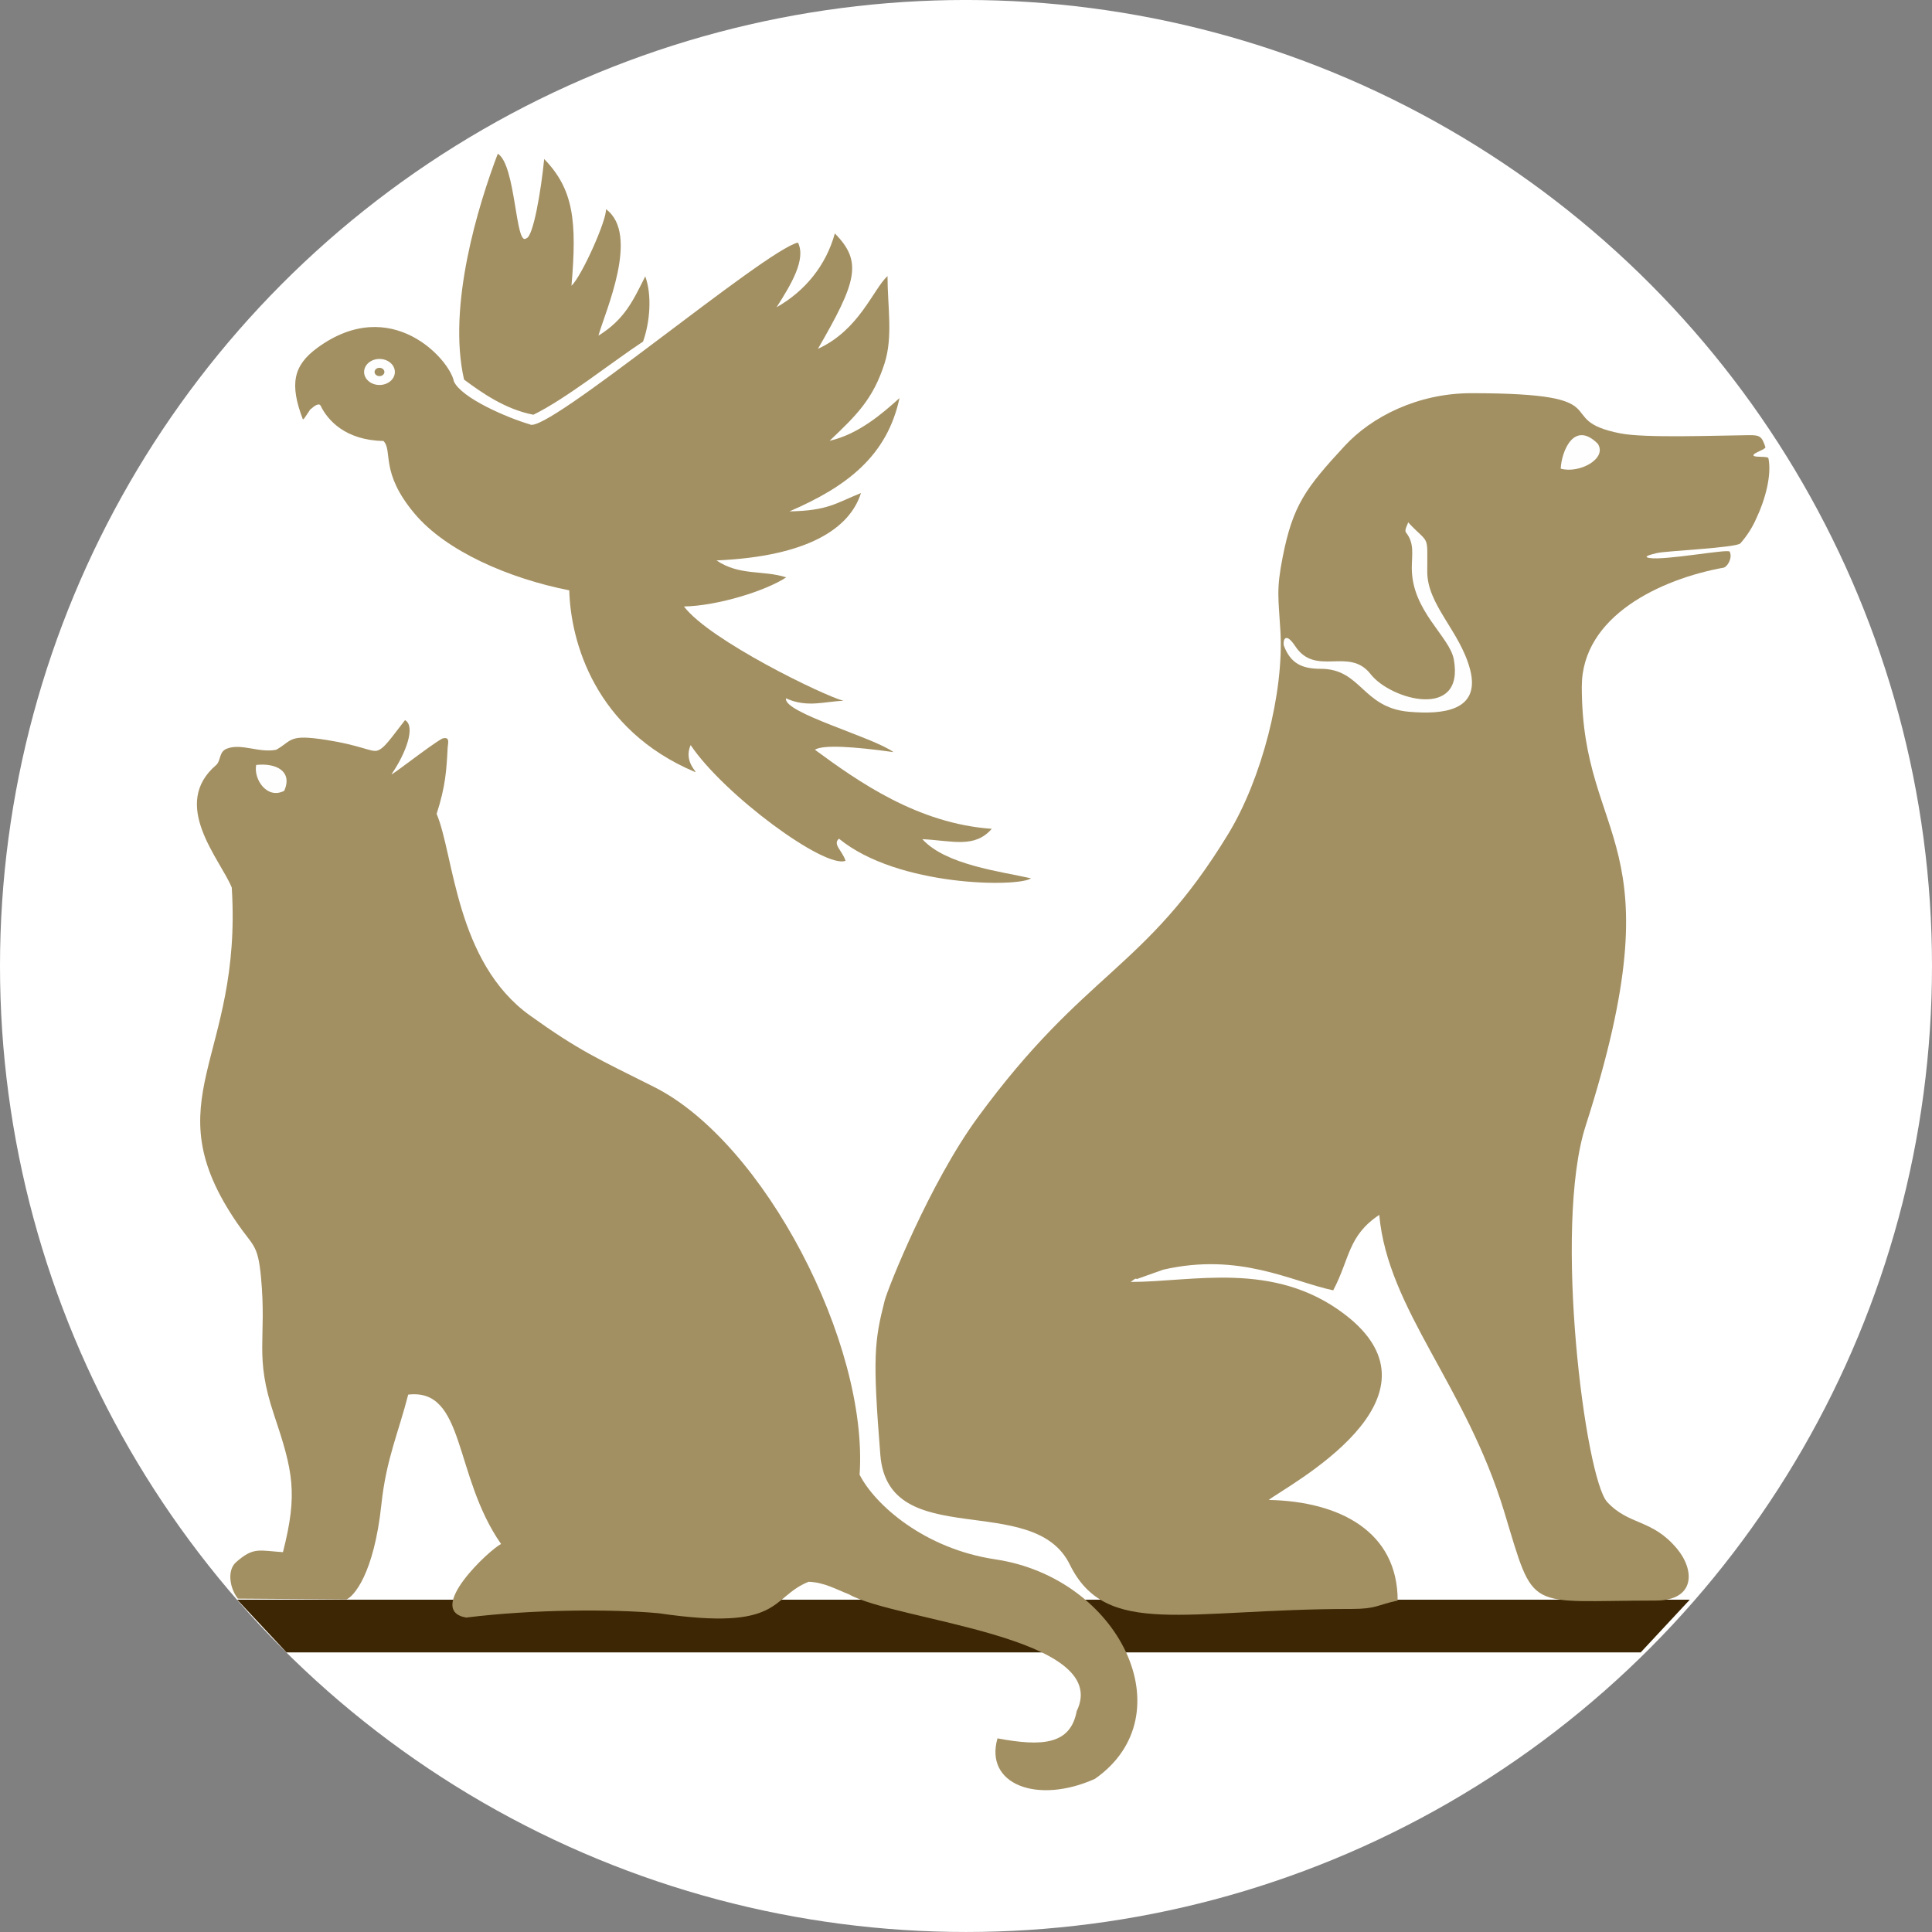
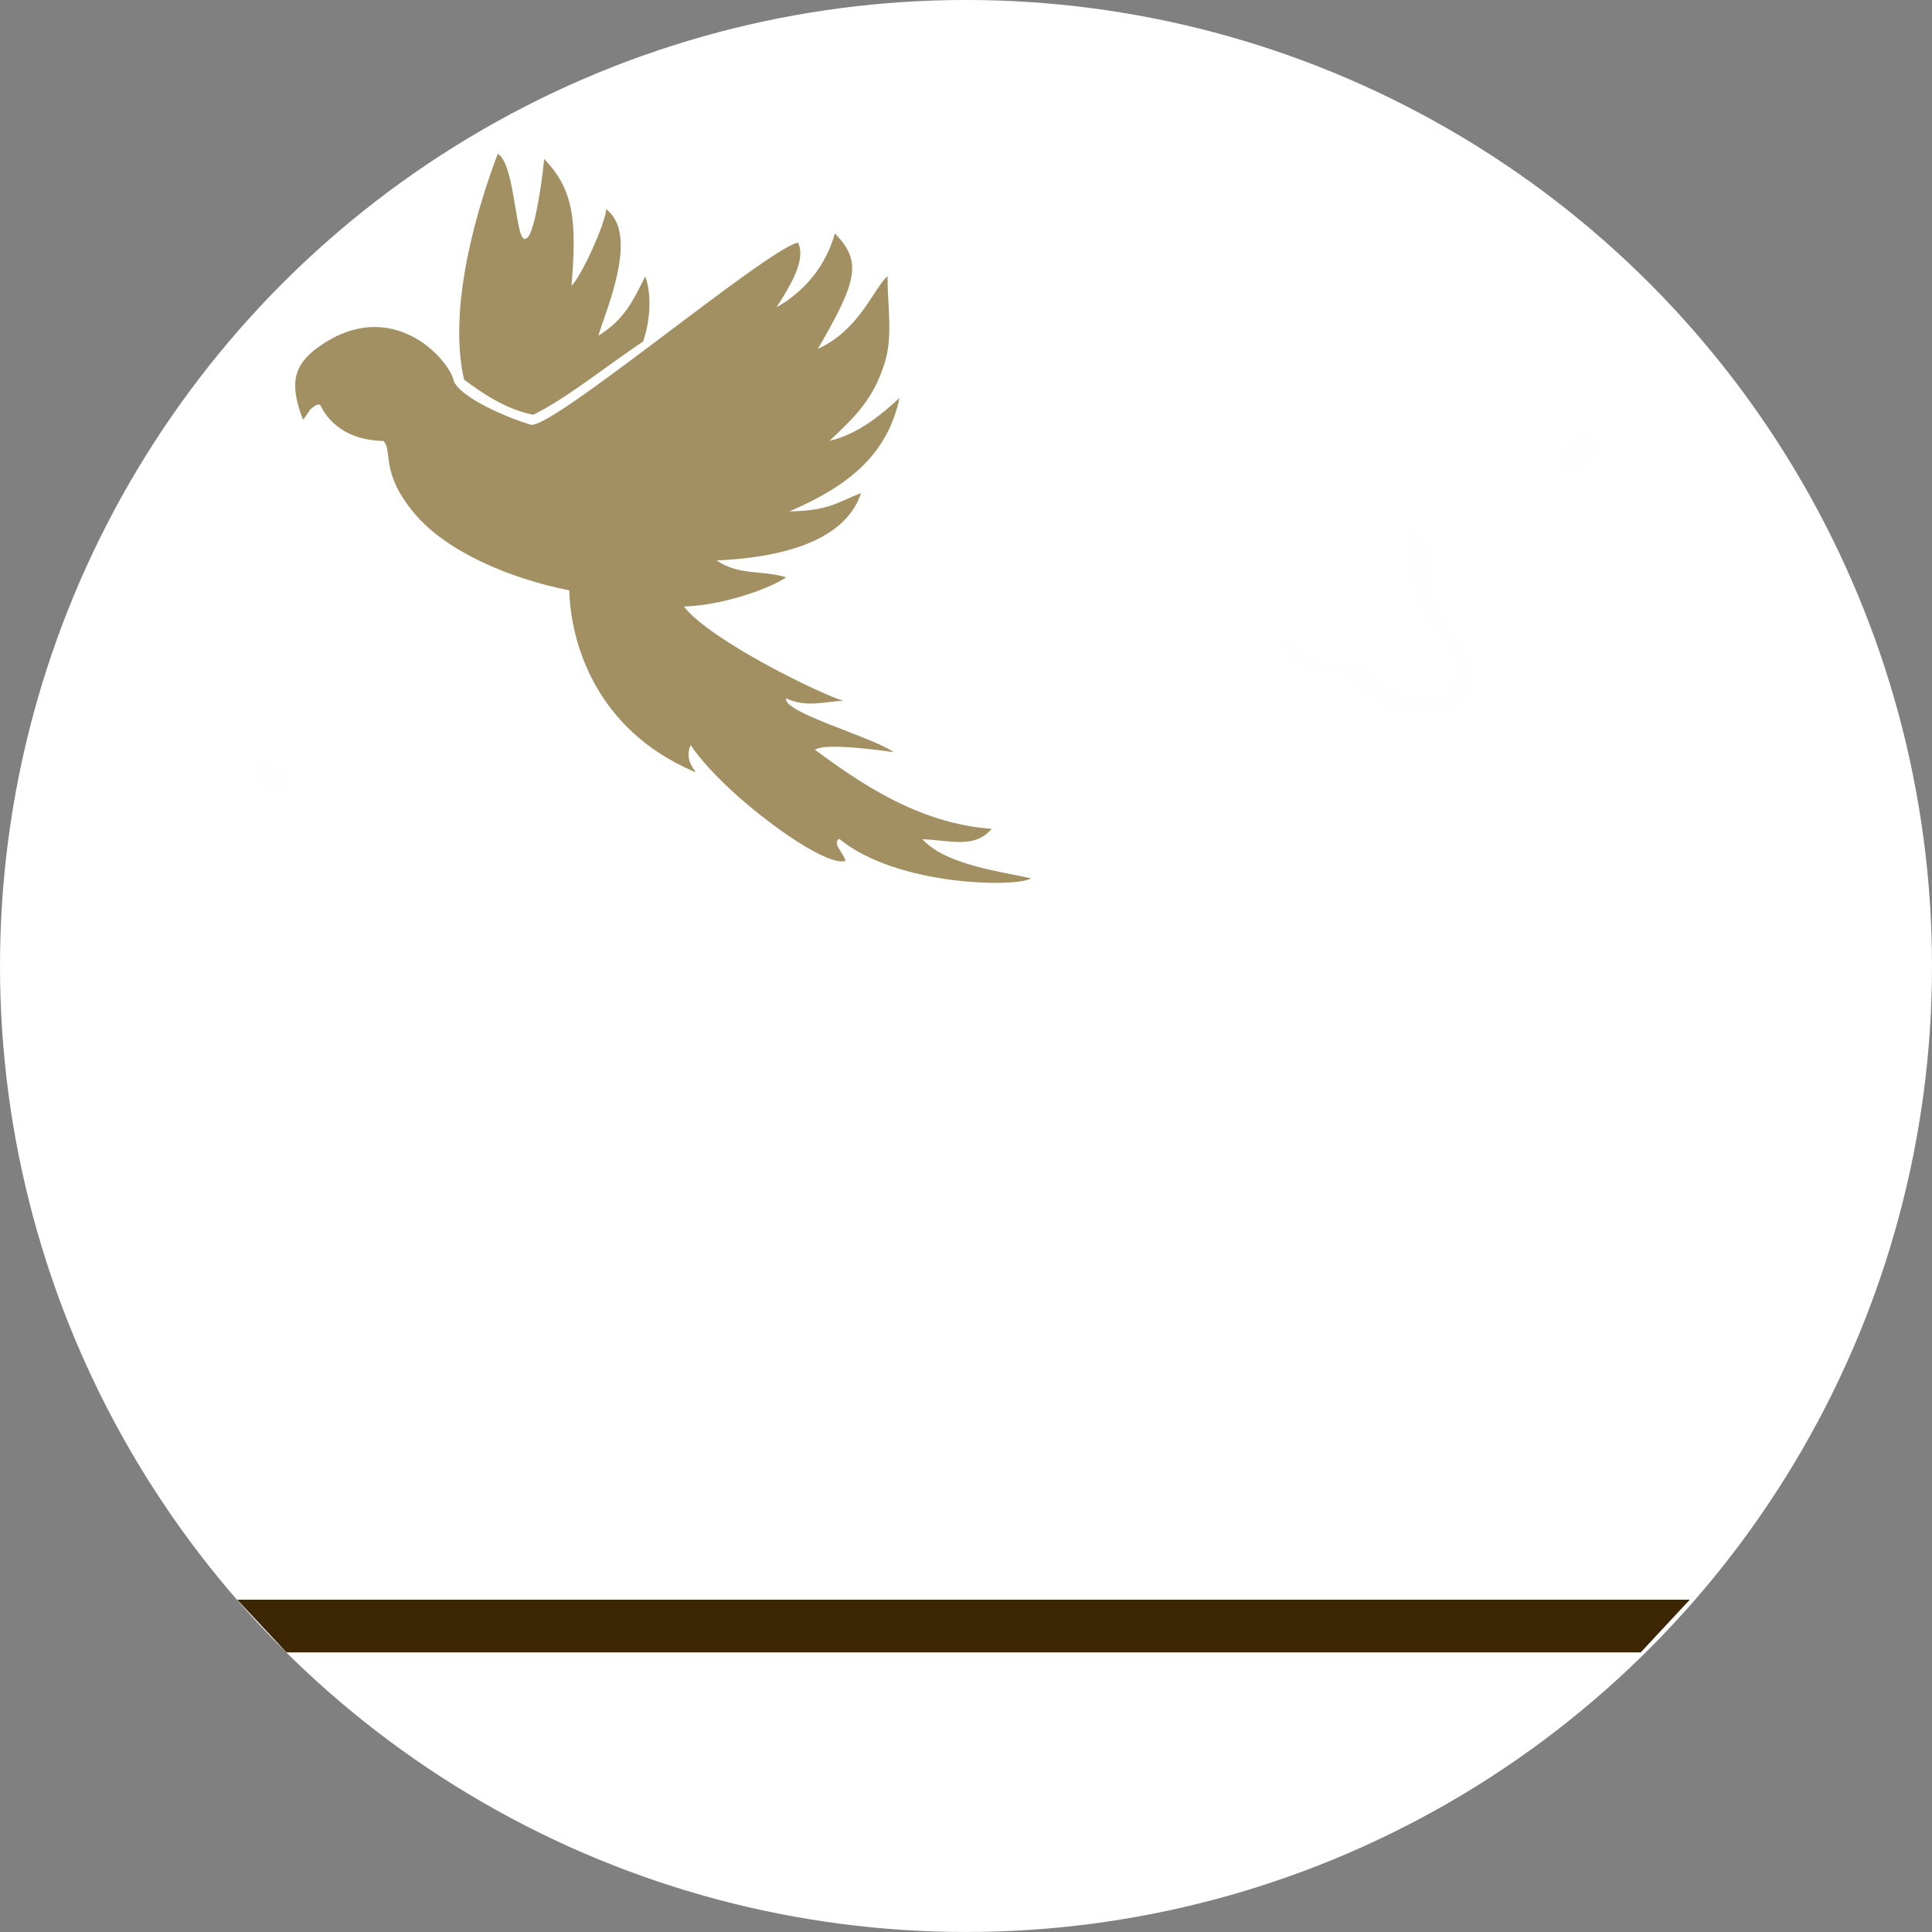
<svg xmlns="http://www.w3.org/2000/svg" version="1.1" width="600" height="600">
  <rect width="100%" height="100%" fill="#808080" stroke="none" />
  <svg xml:space="preserve" width="600" height="600" version="1.1" style="clip-rule:evenodd;fill-rule:evenodd;image-rendering:optimizeQuality;shape-rendering:geometricPrecision;text-rendering:geometricPrecision" viewBox="0 0 117.188 117.188" id="SvgjsSvg1037">
    <defs id="SvgjsDefs1036">
      <style type="text/css" id="SvgjsStyle1035">
   
    .fil4 {fill:none}
    .fil6 {fill:#FEFEFE}
    .fil7 {fill:#FEFEFE}
    .fil0 {fill:#3C2604}
    .fil1 {fill:#A39062}
    .fil5 {fill:#A39062}
    .fil3 {fill:#FEFEFE;fill-rule:nonzero}
    .fil2 {fill:#3C2604;fill-rule:nonzero}
   
  </style>
    </defs>
    <g id="SvgjsG1034" transform="translate(-5128.998,7.683)">
      <circle style="clip-rule:evenodd;fill:#ffffff;fill-rule:evenodd;stroke-width:0.233;image-rendering:optimizeQuality;shape-rendering:geometricPrecision;text-rendering:geometricPrecision" id="SvgjsCircle1032" cx="5187.592" cy="50.91" r="58.594" />
      <path class="fil0" d="m 5146.377,92.547 -2.99,-3.198 h 88.106 l -2.977,3.198 z" id="SvgjsPath1031" style="stroke-width:0.008" />
-       <path class="fil5" d="m 5182.657,71.214 c -0.622,2.447 -0.737,3.422 -0.26,9.361 0.477,5.939 9.282,2.136 11.486,6.633 2.205,4.497 6.994,2.702 17.1,2.702 1.509,0 1.54,-0.243 2.792,-0.509 0,-4.17 -3.493,-6.015 -7.819,-6.103 1.06,-0.839 11.327,-6.173 4.573,-11.284 -4.296,-3.25 -9.195,-1.939 -12.95,-1.939 0.117,-0.067 0.309,-0.275 0.368,-0.173 l 1.607,-0.571 c 4.639,-1.064 7.763,0.712 10.312,1.253 1.019,-1.934 0.883,-3.303 2.792,-4.577 0.527,5.767 5.244,10.3 7.583,18.015 1.878,6.193 1.249,5.379 9.172,5.379 2.423,0 2.398,-1.836 1.305,-3.147 -1.519,-1.819 -2.9,-1.393 -4.234,-2.832 -1.325,-1.43 -3.285,-16.659 -1.311,-22.802 5.661,-17.618 -0.229,-17.045 -0.229,-26.654 0,-4.297 4.811,-6.529 8.6,-7.217 0.219,-0.04 0.56,-0.575 0.371,-0.971 -0.088,-0.184 -3.927,0.547 -4.876,0.384 -0.442,-0.076 0.111,-0.216 0.477,-0.302 0.554,-0.13 4.812,-0.316 5.05,-0.588 0.385,-0.439 0.715,-0.94 0.969,-1.521 0.549,-1.156 0.935,-2.64 0.73,-3.634 -0.031,-0.154 -0.884,-0.034 -0.908,-0.176 -0.028,-0.159 0.767,-0.368 0.722,-0.506 -0.212,-0.648 -0.329,-0.73 -1.001,-0.723 -2.145,0.025 -6.295,0.184 -7.785,-0.106 -4.335,-0.844 0.305,-2.44 -9.049,-2.44 -3.287,0 -6.07,1.458 -7.671,3.186 -2.39,2.58 -3.153,3.618 -3.771,6.744 -0.401,2.029 -0.255,2.472 -0.138,4.524 0.211,3.697 -1.121,8.924 -3.171,12.29 -5.058,8.302 -8.631,8.227 -15.192,17.19 -2.91,3.975 -5.458,10.379 -5.644,11.113 z" id="SvgjsPath1030" style="stroke-width:0.012" />
-       <path class="fil5" d="m 5143.428,89.284 6.587,0.047 c 0.407,-0.161 1.66,-1.476 2.117,-5.767 0.293,-2.751 1.033,-4.336 1.626,-6.656 3.479,-0.397 2.732,4.911 5.635,9.064 -0.671,0.309 -4.652,4.014 -2.121,4.461 4.075,-0.508 8.893,-0.521 11.68,-0.263 7.549,1.11 6.732,-0.951 9.088,-1.908 0.944,0.024 1.694,0.471 2.451,0.759 2.783,1.604 16.027,2.547 13.814,7.09 -0.379,2.041 -2.107,2.153 -4.803,1.648 -0.803,2.784 2.402,4.027 5.907,2.458 5.538,-3.862 1.514,-12.191 -6.042,-13.316 -4.286,-0.638 -7.29,-3.296 -8.229,-5.133 0.542,-7.949 -5.786,-20.173 -12.471,-23.523 -3.381,-1.695 -4.551,-2.199 -7.526,-4.335 -4.508,-3.237 -4.603,-9.737 -5.659,-12.227 0.544,-1.68 0.598,-2.656 0.669,-4.02 0.014,-0.258 0.17,-0.692 -0.324,-0.549 -0.75,0.406 -3.232,2.383 -3.068,2.144 0.871,-1.27 1.461,-2.892 0.806,-3.261 -0.865,1.103 -1.286,1.769 -1.72,1.857 -0.368,0.074 -1.021,-0.338 -3.056,-0.657 -2.322,-0.364 -2.045,0.04 -3.038,0.597 -1.043,0.209 -2.109,-0.411 -2.992,-0.068 -0.491,0.191 -0.35,0.706 -0.64,0.985 -2.817,2.396 0.211,5.689 0.936,7.439 0.655,10.474 -4.855,12.801 0.333,20.364 0.968,1.412 1.251,1.263 1.44,3.266 0.361,3.834 -0.422,4.735 0.787,8.337 1.153,3.436 1.46,4.77 0.545,8.348 -1.444,-0.093 -1.785,-0.334 -2.848,0.613 -0.566,0.504 -0.367,1.604 0.115,2.204 z" id="SvgjsPath1029" style="stroke-width:0.012" />
+       <path class="fil5" d="m 5143.428,89.284 6.587,0.047 z" id="SvgjsPath1029" style="stroke-width:0.012" />
      <g id="SvgjsG1028" transform="matrix(0.013,0,0,0.011,5063.789,1.64)">
        <path class="fil5" d="m 7488.2,1492.5 c 71.31,61.52 1097.29,-961.45 1250.91,-1002.47 39.2,91.16 -31.16,230.34 -99.68,356.76 131.5,-88.05 230.38,-228.76 271.91,-407.06 131.02,156.2 101.34,268.22 -79.01,636.33 193.45,-104.34 257.05,-327.29 324.75,-401.36 0,168.72 26.64,333.49 -14.17,482.98 -53.19,194.78 -128.83,282.98 -256.1,425.42 134.16,-35.82 246.37,-150.15 326.24,-235.55 -57.74,317.2 -242.52,486.82 -513.46,624.81 178.2,-3.97 213.35,-43.56 333.72,-101.32 -52.14,195.31 -247.55,349.66 -674.03,371.74 107.97,86.3 216.29,52.06 325.05,93.32 -93.01,73.26 -318.26,157.1 -476.96,160.65 119.81,187.2 653.32,492.5 744.24,520.19 -87.01,2.43 -167.94,40.19 -268.35,-13.8 -13.7,79.52 406.78,214.05 501.81,296.66 -186.46,-30.73 -328.49,-41.7 -366.8,-13.18 203.12,176.55 479.96,407.36 825.19,436.09 -80.01,109.21 -184.23,65.3 -323.83,57.03 109.31,142.33 365.61,178.12 506.88,215.96 -56.86,49.38 -621.3,48.04 -895.85,-218.56 -30.98,30.54 15.08,65.11 30.62,121.88 -96.55,45.27 -567.1,-363.88 -722.7,-637.85 -36.27,95.72 41.94,158.99 18.38,147.18 -464.45,-232.75 -578.44,-716.95 -584.75,-1000.65 -281.61,-65.61 -574.53,-216.1 -721.2,-422.27 -163.9,-230.34 -100.45,-344.8 -145.81,-401.35 -177.57,-3.81 -260.17,-114.13 -293.19,-194.41 -7.62,-18.54 -33.81,5.14 -43.53,16.78 -2.3,-7.85 -32.71,61.5 -39.3,58.41 -62.17,-193.25 -45.62,-296.37 67.44,-394.25 344.69,-298.42 617.77,64.55 637.28,184.86 34.34,91.14 247.58,200.1 354.29,237.03 z m 16.65,-53.09 C 7372.66,1409.42 7262.4,1316.6 7181.35,1245.7 7102.44,838.64 7247.76,282.96 7338.72,0 c 85.16,61.96 81.62,516.55 133.12,466.6 32.15,-7.42 68.78,-262.44 83.33,-437.32 137.42,167.31 153.46,342.47 127.31,699.04 49.24,-55.61 165.69,-365.5 160.84,-422.58 160.59,138.93 -5.14,569.35 -35.03,697.62 122.3,-89.61 161.79,-193.06 218.43,-326.95 32.14,103.3 21.91,253.37 -10.25,359.59 -147.65,114.98 -358.15,314.73 -511.64,403.4 z" id="SvgjsPath1027" />
-         <path class="fil6" d="m 6786.71,1131.75 c 39.64,0 71.77,32.13 71.77,71.77 0,39.65 -32.13,71.79 -71.77,71.79 -39.65,0 -71.79,-32.13 -71.79,-71.79 0,-39.64 32.13,-71.77 71.79,-71.77 z m 0,48.83 c 12.66,0 22.94,10.28 22.94,22.95 0,12.67 -10.27,22.95 -22.94,22.95 -12.67,0 -22.95,-10.27 -22.95,-22.95 0,-12.66 10.27,-22.95 22.95,-22.95 z" id="SvgjsPath1026" />
      </g>
      <path class="fil6" d="m 5223.665,20.744 c 0.047,-1.03 0.795,-2.958 2.247,-1.514 0.6,0.909 -1.131,1.834 -2.247,1.514 z" id="SvgjsPath1025" style="stroke-width:0.012" />
      <path class="fil7" d="m 5214.398,23.988 c 1.324,1.413 1.172,0.649 1.172,3.009 0,2.02 2.001,3.62 2.601,5.939 0.65,2.516 -1.68,2.732 -3.708,2.554 -2.843,-0.25 -2.889,-2.605 -5.353,-2.605 -1.162,0 -1.823,-0.341 -2.227,-1.376 -0.093,-0.238 0.029,-0.983 0.677,0 1.242,1.883 3.267,0.018 4.572,1.696 1.216,1.565 5.713,2.807 5.05,-0.885 -0.252,-1.403 -2.549,-2.936 -2.549,-5.543 0,-0.86 0.17,-1.492 -0.351,-2.159 -0.135,-0.174 0.168,-0.573 0.117,-0.628 z" id="SvgjsPath1024" style="stroke-width:0.012" />
      <path class="fil7" d="m 5144.537,38.715 c 1.23,-0.133 2.221,0.395 1.702,1.569 -1.051,0.545 -1.871,-0.712 -1.702,-1.569 z" id="SvgjsPath1023" style="stroke-width:0.012" />
    </g>
  </svg>
  <style>@media (prefers-color-scheme: light) { :root { filter: none; } }
@media (prefers-color-scheme: dark) { :root { filter: none; } }
</style>
</svg>